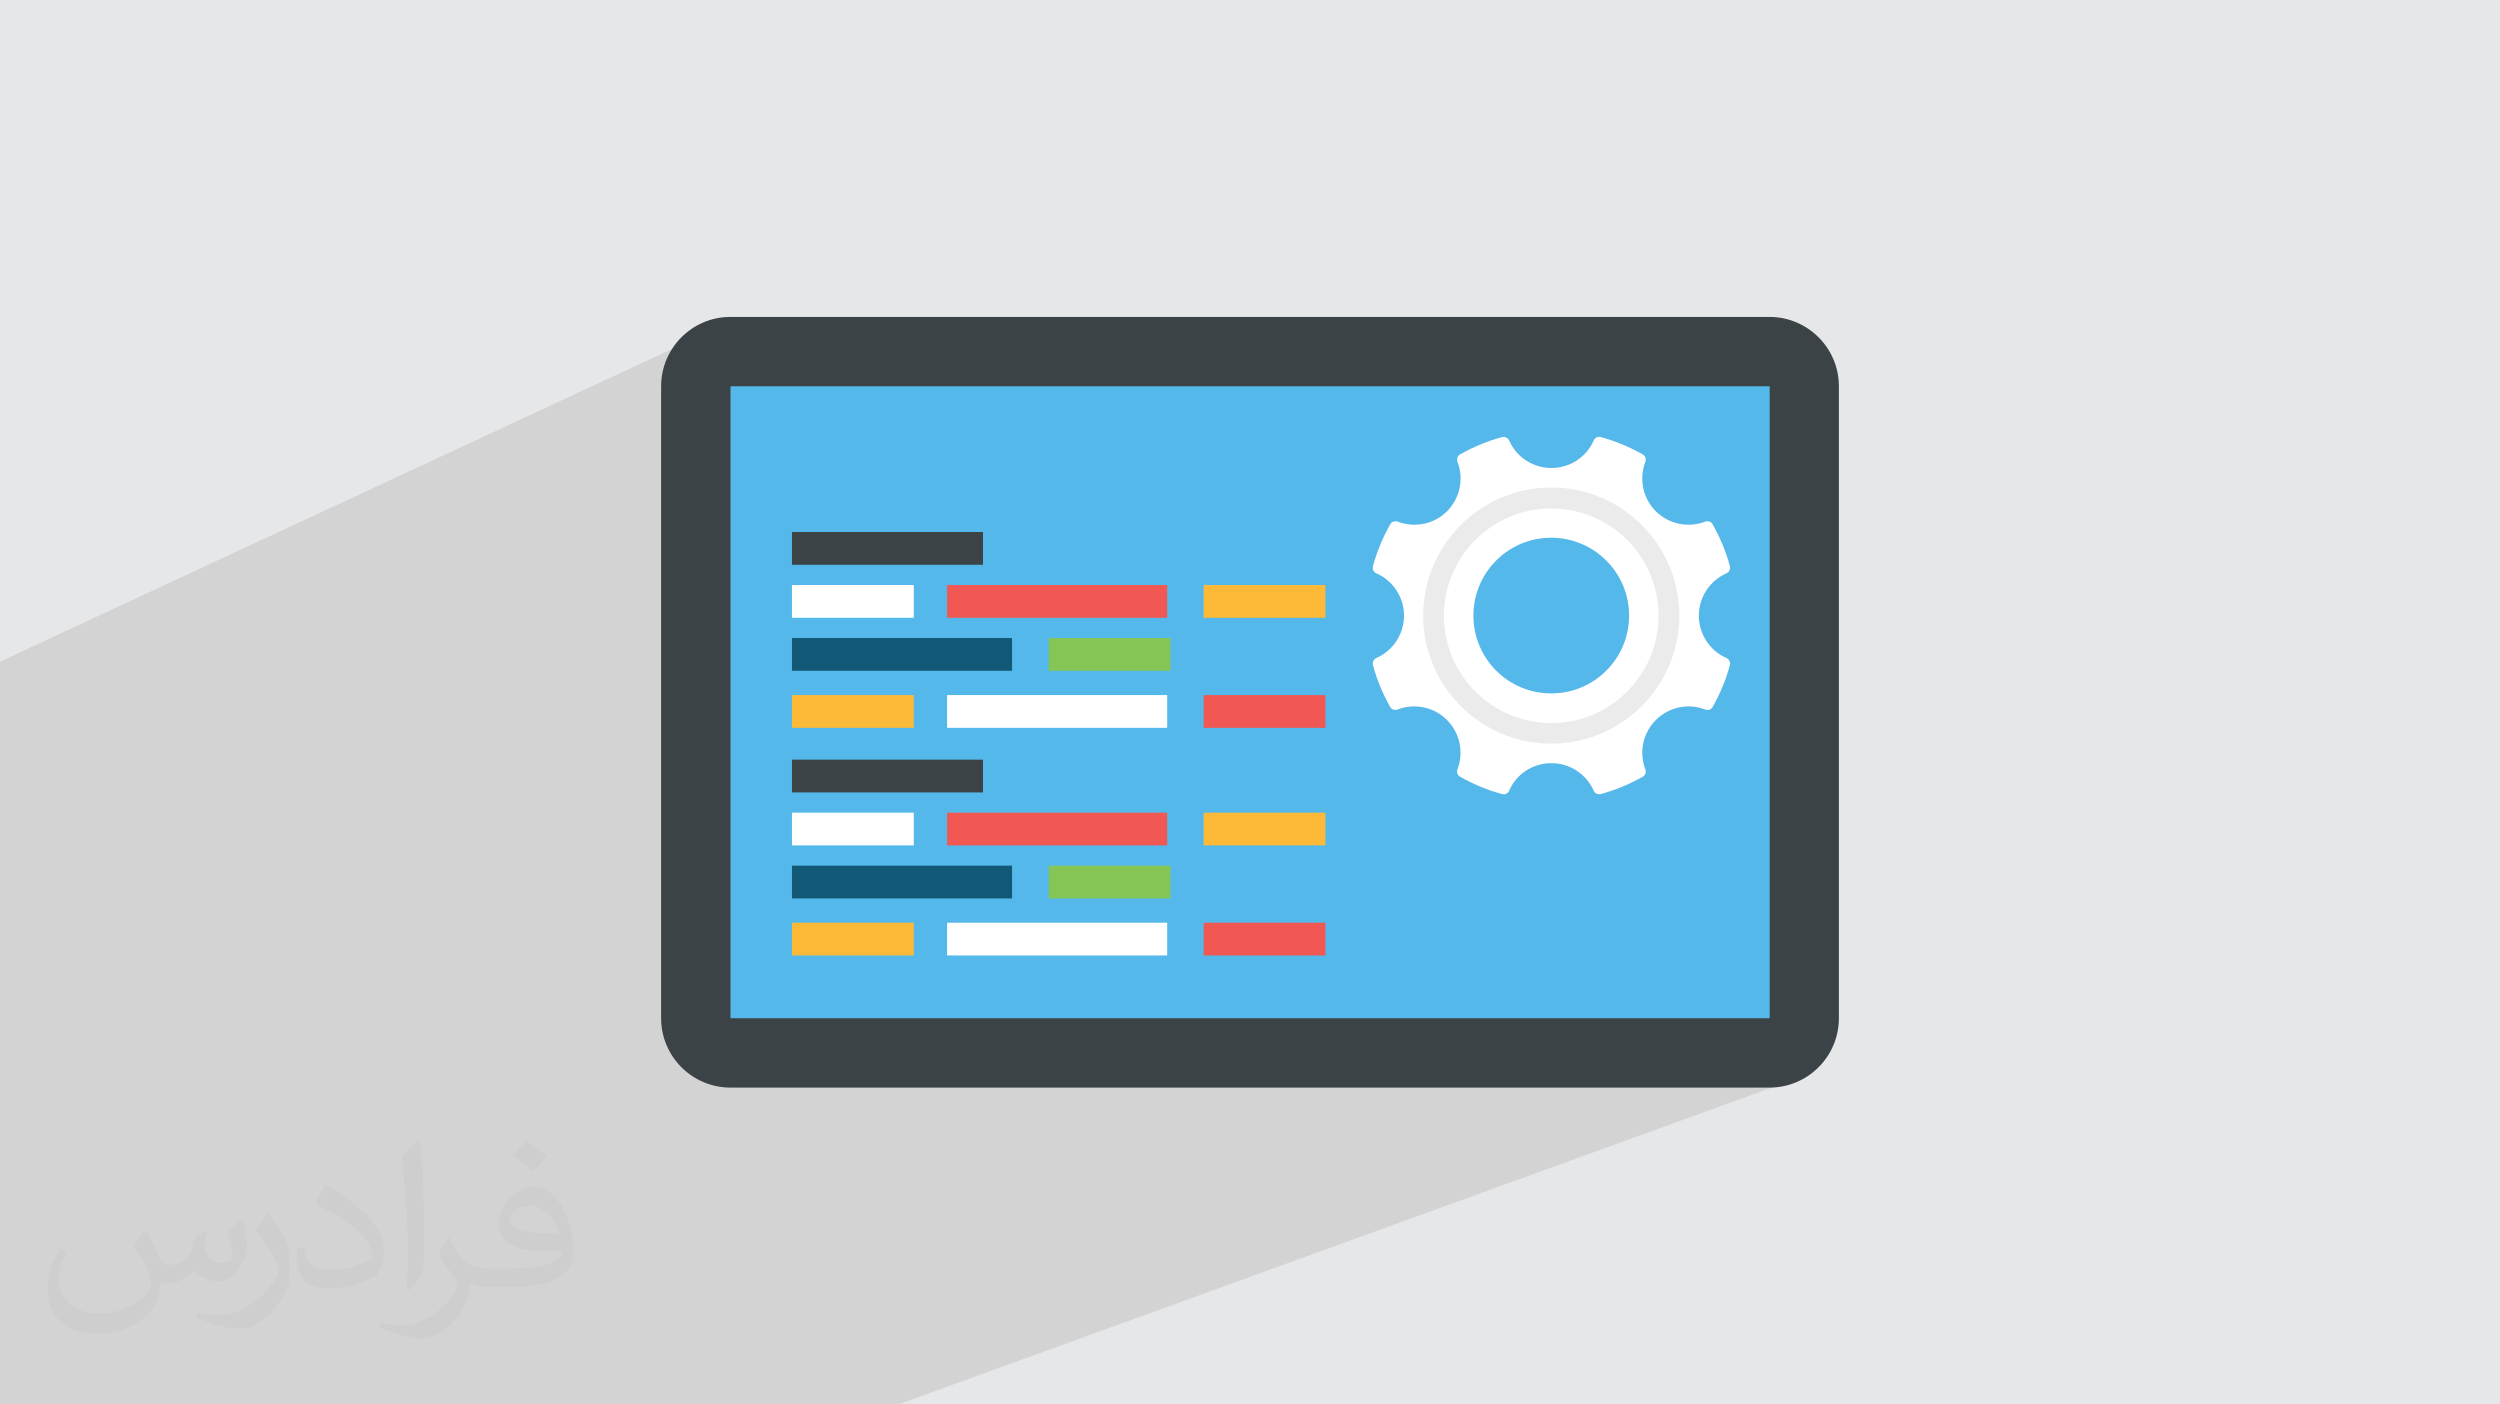
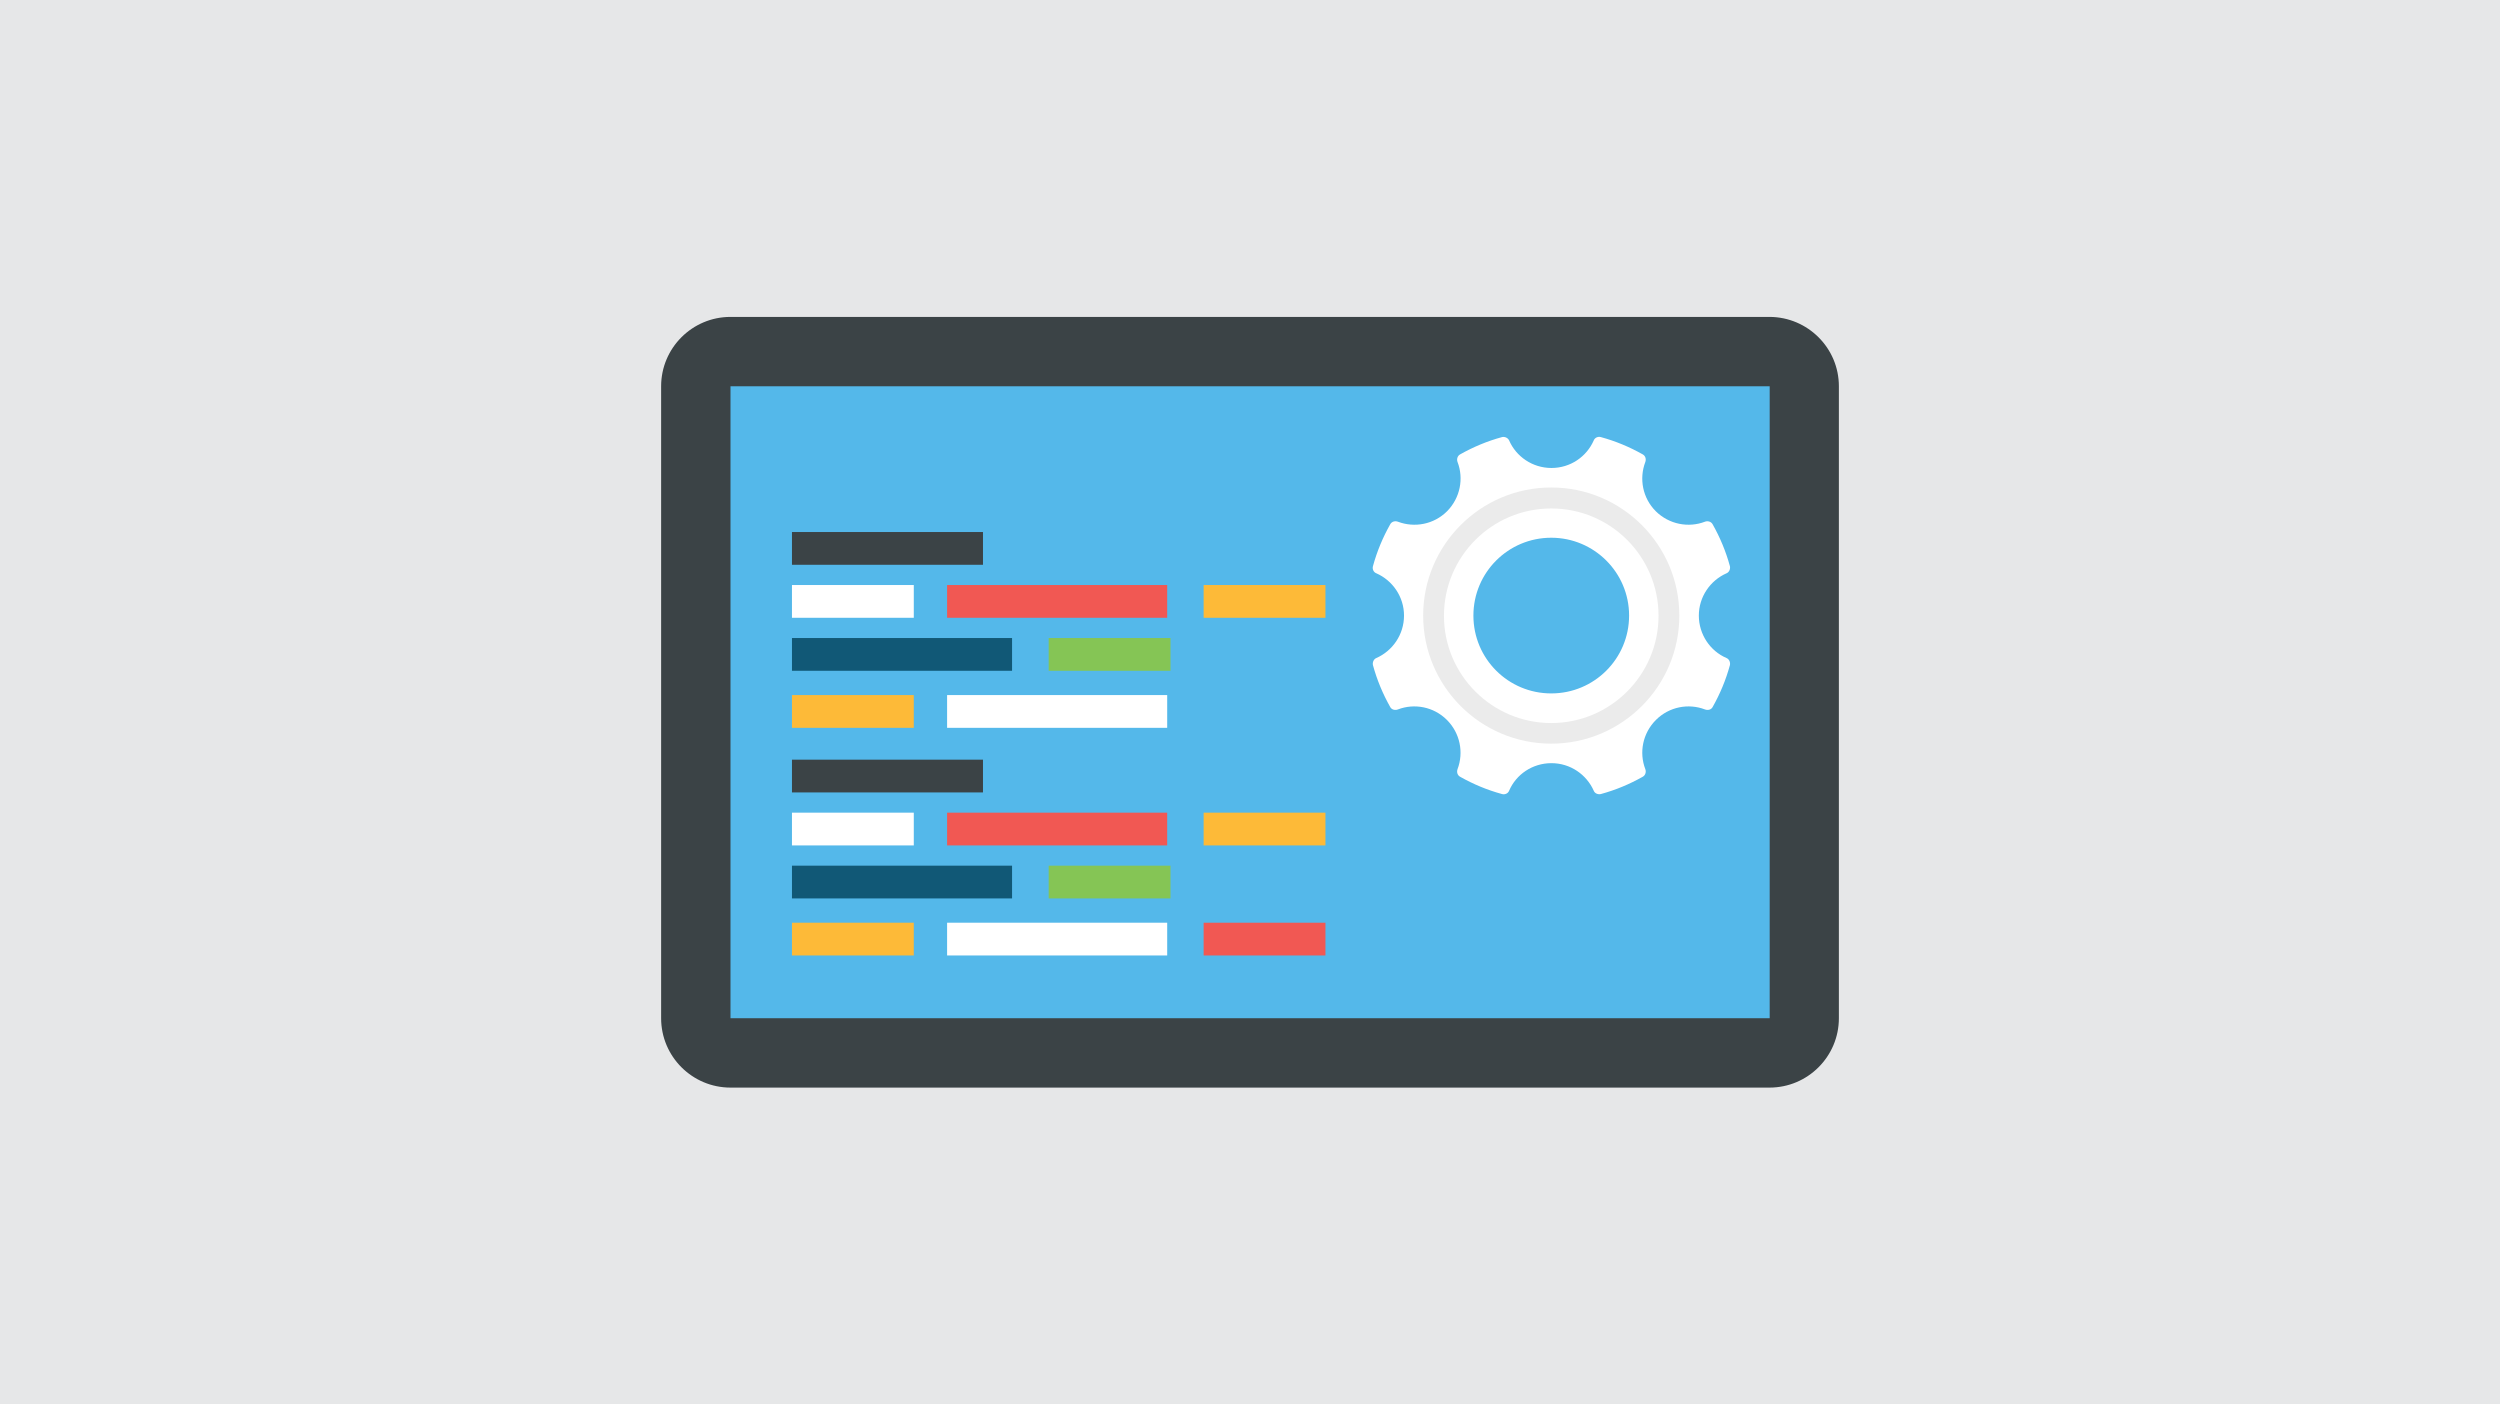
<svg xmlns="http://www.w3.org/2000/svg" xml:space="preserve" width="94.192mm" height="52.917mm" version="1.0" style="shape-rendering:geometricPrecision; text-rendering:geometricPrecision; image-rendering:optimizeQuality; fill-rule:evenodd; clip-rule:evenodd" viewBox="0 0 9404.92 5283.66">
  <defs>
    <style type="text/css">
   
    .fil9 {fill:#115876;fill-rule:nonzero}
    .fil3 {fill:#3B4346;fill-rule:nonzero}
    .fil4 {fill:#54B8EA;fill-rule:nonzero}
    .fil8 {fill:#85C555;fill-rule:nonzero}
    .fil10 {fill:#EBEBEB;fill-rule:nonzero}
    .fil7 {fill:#F15853;fill-rule:nonzero}
    .fil6 {fill:#FDBA38;fill-rule:nonzero}
    .fil5 {fill:white;fill-rule:nonzero}
    .fil2 {fill:#373435;fill-opacity:0.031}
    .fil1 {fill:#2B2A29;fill-opacity:0.102}
    .fil0 {fill:#E6E7E8}
   
  </style>
  </defs>
  <g id="Layer_x0020_1">
    <polygon class="fil0" points="-0,0 9404.92,0 9404.92,5283.66 -0,5283.66 " />
-     <path class="fil1" d="M6086.83 3405.4c41.35,0 729.89,631.29 729.89,631.29l-3437.98 1246.96 -3378.75 0 0 -2794.73 2528 -1175.96 3558.83 2092.43z" />
-     <path class="fil2" d="M548.54 4627.69c17.95,27.21 29.6,53.36 40.96,82.43 8.45,16.91 12.93,48.09 52.57,48.09 11.61,0 28.28,-3.42 43.06,-11.61 16.63,-8.73 29.32,-21.94 35.94,-42l15.85 -53.36 38.57 -19.02 2.64 2.64c-5.27,20.09 -6.59,39.36 -6.59,54.43 0,44.63 38.57,61.56 69.22,61.56 17.95,0 34.09,-8.73 34.09,-25.11 0,-21.13 -8.98,-57.06 -20.62,-89.29 17.95,-17.95 35.94,-35.94 56.53,-50.47l3.17 1.6c8.98,38.04 14,75.56 14,100.66 0,24.57 -10.83,51.79 -19.81,69.49 -18.49,34.87 -51.25,62.62 -90.87,62.62 -30.1,0 -63.65,-15.07 -86.66,-43.06l-1.32 0c-21.66,26.96 -55.22,51.25 -108.86,51.25l-16.63 0c-2.64,35.41 -10.29,60.49 -21.94,82.95 -31.95,62.34 -126.81,106.47 -216.1,106.47 -124.17,0 -186.51,-71.59 -186.51,-166.96 0,-58.91 19.27,-113.6 48.88,-152.42l24.29 10.04c-18.49,35.41 -30.91,68.68 -30.91,101.45 0,89.29 72.66,131.83 156.4,131.83 77.68,0 173.83,-49.41 191.28,-106.72 -6.59,-62.62 -30.1,-91.93 -66.04,-148.99 10.83,-19.02 24.83,-38.04 42.28,-58.38l3.17 0 0 0 0 0 -0.02 -0.09zm1432.13 -336.04c26.15,16.39 51.79,35.66 76.87,57.85 -14,19.81 -31.45,37.79 -53.11,53.64 -25.11,-20.34 -50.19,-37.79 -75.84,-56.27 17.42,-19.55 34.62,-38.29 52.04,-55.22l0 0 0 0 0 0 0 0 0 0 0.03 0zm13.47 244.11c-42.28,0 -76.87,27.75 -76.87,48.34 0,44.13 84.53,57.85 185.72,57.31 -12.68,-51.79 -57.06,-105.68 -108.86,-105.68l0.01 0.03zm-94.86 236.19c54.96,0 103.04,-1.6 139.74,-10.83 40.96,-10.29 75.56,-30.91 75.56,-45.17 0,-3.7 0,-8.19 -1.32,-11.89 -22.98,2.11 -49.41,2.11 -72.38,2.11 -74.49,0 -131.55,-16.91 -154.02,-58.66 -5.55,-11.61 -9.51,-24.57 -9.51,-39.36 0,-40.43 17.42,-79.79 48.09,-107 25.61,-22.45 53.89,-36.44 82.67,-36.44 52.04,0 93.51,41.75 122.57,107.54 15.85,35.94 26.68,77.4 26.68,129.72 0,34.87 -9.51,64.19 -31.17,85.85 -40.43,39.11 -114.92,53.89 -229.04,53.89l-51.79 0 0 0 -13.47 0c-28.28,0 -48.62,-5.02 -64.72,-17.42l-2.64 0c0.79,6.59 1.32,12.93 1.32,19.02 0,25.61 -8.45,58.38 -25.61,84.53 -50.72,75.3 -105.68,108.04 -153.24,108.04 -48.09,0 -107,-18.49 -160.11,-42.54l9.51 -18.49c17.17,7.13 40.96,11.89 73.7,11.89 85.85,0 198.66,-82.43 212.66,-163 -3.17,-6.59 -8.98,-15.32 -17.17,-24.57 -25.11,-29.85 -40.96,-54.68 -55.75,-80.83 12.68,-25.11 24.29,-45.17 35.13,-63.4l4.49 -0.53c36.72,74.77 69.99,117.55 144.23,117.55l11.61 0 0 0 53.89 0 0 0 0 0 0 0 0 0 0 0 0.09 0.01zm-371.98 79c6.34,-34.34 6.87,-72.91 6.87,-108.86l0 -53.36c0,-99.6 -12.68,-244.36 -22.98,-338.68 17.95,-19.27 43.06,-42 62.87,-57.31l5.81 1.6c13.47,118.62 16.63,256 16.63,383.06 0,33.3 -1.32,65.79 -4.49,89.55 -1.85,30.1 -19.27,52.83 -56.53,87.7l-8.19 -3.7zm-382.8 -157.19c1.85,46.77 24.83,83.49 105.15,83.49 49.93,0 92.19,-12.93 138.96,-35.13 8.45,-3.7 12.93,-8.73 12.93,-12.93 0,-29.32 -22.45,-68.15 -60.23,-103.55 -36.72,-33.3 -85.34,-62.62 -130.76,-82.18 -15.6,-6.59 -20.62,-13.47 -20.62,-20.09 0,-13.47 17.95,-41.75 32.77,-62.09l5.02 -0.53c52.04,27.21 110.17,67.64 153.24,112.53 39.11,41.47 63.4,83.49 63.4,129.19 0,33.81 -10.29,65.51 -26.96,95.11 -57.06,28.79 -117.83,50.72 -178.06,50.72 -73.17,0 -123.1,-34.34 -123.1,-114.92 0,-8.73 0,-22.19 3.17,-39.64l25.11 0 0 0 0 0 0 0 0 0 0 0 -0.02 0zm-132.37 -132.9l45.45 73.45c16.63,27.21 32.23,56.81 32.23,103.55l0 59.7c0,48.34 -30.91,100.13 -80.83,151.38 -39.11,34.62 -73.7,49.41 -105.68,49.41 -47.55,0 -101.98,-14.79 -164.85,-41.75l7.13 -18.49c19.81,5.27 42.79,9.77 71.06,9.77 90.36,-0.53 182.8,-66.57 225.08,-147.15 5.02,-9.26 6.87,-17.95 6.87,-24.04 0,-9.26 -5.02,-19.55 -8.98,-28.79 -22.98,-43.31 -48.62,-82.95 -76.87,-119.68 14.79,-23.25 29.6,-45.7 45.7,-67.9l3.7 0.53 0 0 0 0 0 0 0 0 0 0 -0.02 0.01z" />
    <g id="_2291830236528">
      <path class="fil3" d="M6917.81 1453.17l0 2377.34c0,143.99 -117,260.99 -260.99,260.99l-3908.7 0c-143.99,0 -260.99,-117 -260.99,-260.99l0 -2377.35c0,-143.99 117,-260.99 260.99,-260.99l3909.39 0.01c143.3,0.69 260.31,116.99 260.31,260.99z" />
      <polygon class="fil4" points="2748.11,1453.17 6657.5,1453.17 6657.5,3830.51 2748.11,3830.51 " />
      <polygon class="fil5" points="2979.34,2200.85 3437.64,2200.85 3437.64,2324.07 2979.34,2324.07 " />
      <polygon class="fil6" points="4528,2200.85 4986.3,2200.85 4986.3,2324.07 4528,2324.07 " />
      <polygon class="fil7" points="3562.95,2200.85 4390.93,2200.85 4390.93,2324.07 3562.95,2324.07 " />
      <polygon class="fil6" points="2979.34,2614.84 3437.64,2614.84 3437.64,2738.06 2979.34,2738.06 " />
-       <polygon class="fil7" points="4528,2614.84 4986.3,2614.84 4986.3,2738.06 4528,2738.06 " />
      <polygon class="fil5" points="3562.95,2614.84 4390.93,2614.84 4390.93,2738.06 3562.95,2738.06 " />
      <polygon class="fil8" points="3945.09,2400.23 4403.39,2400.23 4403.39,2523.45 3945.09,2523.45 " />
      <polygon class="fil9" points="2979.34,2400.23 3807.33,2400.23 3807.33,2523.45 2979.34,2523.45 " />
      <polygon class="fil3" points="2979.34,2001.46 3697.94,2001.46 3697.94,2124.69 2979.34,2124.69 " />
      <polygon class="fil5" points="2979.34,3057.21 3437.64,3057.21 3437.64,3180.45 2979.34,3180.45 " />
      <polygon class="fil6" points="4528,3057.21 4986.3,3057.21 4986.3,3180.45 4528,3180.45 " />
      <polygon class="fil7" points="3562.95,3057.21 4390.93,3057.21 4390.93,3180.45 3562.95,3180.45 " />
      <polygon class="fil6" points="2979.34,3471.2 3437.64,3471.2 3437.64,3594.44 2979.34,3594.44 " />
      <polygon class="fil7" points="4528,3471.2 4986.3,3471.2 4986.3,3594.44 4528,3594.44 " />
      <polygon class="fil5" points="3562.95,3471.2 4390.93,3471.2 4390.93,3594.44 3562.95,3594.44 " />
      <polygon class="fil8" points="3945.09,3256.6 4403.39,3256.6 4403.39,3379.82 3945.09,3379.82 " />
      <polygon class="fil9" points="2979.34,3256.6 3807.33,3256.6 3807.33,3379.82 2979.34,3379.82 " />
      <polygon class="fil3" points="2979.34,2857.83 3697.94,2857.83 3697.94,2981.07 2979.34,2981.07 " />
      <path class="fil5" d="M6495.51 2475.68c-61.62,-26.3 -104.54,-88.61 -104.54,-159.92 0,-70.61 42.93,-132.23 104.54,-159.23 9.7,-4.15 14.54,-15.93 12.46,-26.31 -15.23,-56.08 -37.38,-108.69 -65.08,-157.84 -5.54,-10.38 -18.69,-13.84 -29.08,-9.69 -61.62,23.53 -134.31,10.38 -184.84,-39.47 -49.84,-49.84 -63,-122.53 -39.46,-184.84 4.14,-11.07 0.69,-23.53 -9.7,-29.08 -49.16,-27.7 -101.77,-49.84 -157.84,-65.08 -10.38,-2.77 -22.16,2.08 -26.31,12.46 -27,61.62 -87.92,103.84 -159.23,103.84 -71.3,0 -132.92,-42.92 -159.23,-103.84 -4.84,-9.69 -15.92,-14.54 -26.3,-12.46 -56.09,15.24 -108.7,37.38 -157.85,65.08 -10.38,5.54 -13.84,18.69 -9.69,29.08 23.53,61.62 10.38,134.31 -39.47,184.84 -49.84,49.85 -122.53,63 -184.84,39.47 -11.07,-4.15 -23.53,-0.7 -29.08,9.69 -27.7,49.16 -49.84,101.77 -65.07,157.84 -2.78,10.38 2.07,22.16 12.45,26.31 61.62,27 104.54,88.62 104.54,159.23 0,71.3 -42.93,132.92 -104.54,159.92 -9.69,4.15 -14.53,15.93 -12.45,26.31 15.23,56.08 37.37,108.7 65.07,157.84 5.54,10.38 18.69,13.15 29.08,9.01 61.62,-23.54 134.31,-10.39 184.15,39.46 49.84,49.84 63.69,122.53 40.16,184.84 -4.15,11.07 -0.7,23.53 9.69,29.08 49.16,27.7 101.77,49.84 157.85,65.08 10.38,2.77 22.15,-2.08 26.3,-12.46 26.31,-61.62 87.93,-103.84 159.23,-103.84 71.31,0 132.23,42.92 159.23,103.84 4.15,10.38 15.93,14.54 26.31,12.46 56.08,-15.24 108.69,-37.38 157.84,-65.08 10.38,-5.54 13.84,-18.69 9.7,-29.08 -23.54,-61.62 -10.38,-134.31 40.15,-184.84 49.84,-49.85 122.53,-63 184.15,-39.46 11.08,4.14 23.53,1.38 29.08,-9.01 27.7,-49.15 49.85,-101.77 65.08,-157.84 2.08,-10.38 -2.77,-22.16 -12.46,-26.31zm-659.76 132.93c-161.99,0 -292.84,-130.85 -292.84,-292.85 0,-161.99 130.84,-292.85 292.84,-292.85 161.31,0 292.85,130.85 292.85,292.85 0,161.99 -130.84,292.85 -292.85,292.85z" />
      <path class="fil10" d="M5835.75 2797.6c-265.84,0 -481.84,-216 -481.84,-481.84 0,-265.84 216,-481.84 481.84,-481.84 265.85,0 481.84,216 481.84,481.84 0,265.84 -215.99,481.84 -481.84,481.84zm0 -884.75c-222.91,0 -403.61,180.69 -403.61,403.61 0,222.92 181.39,403.61 403.61,403.61 222.22,0 403.61,-180.69 403.61,-403.61 0,-222.92 -180.69,-403.61 -403.61,-403.61z" />
    </g>
  </g>
</svg>